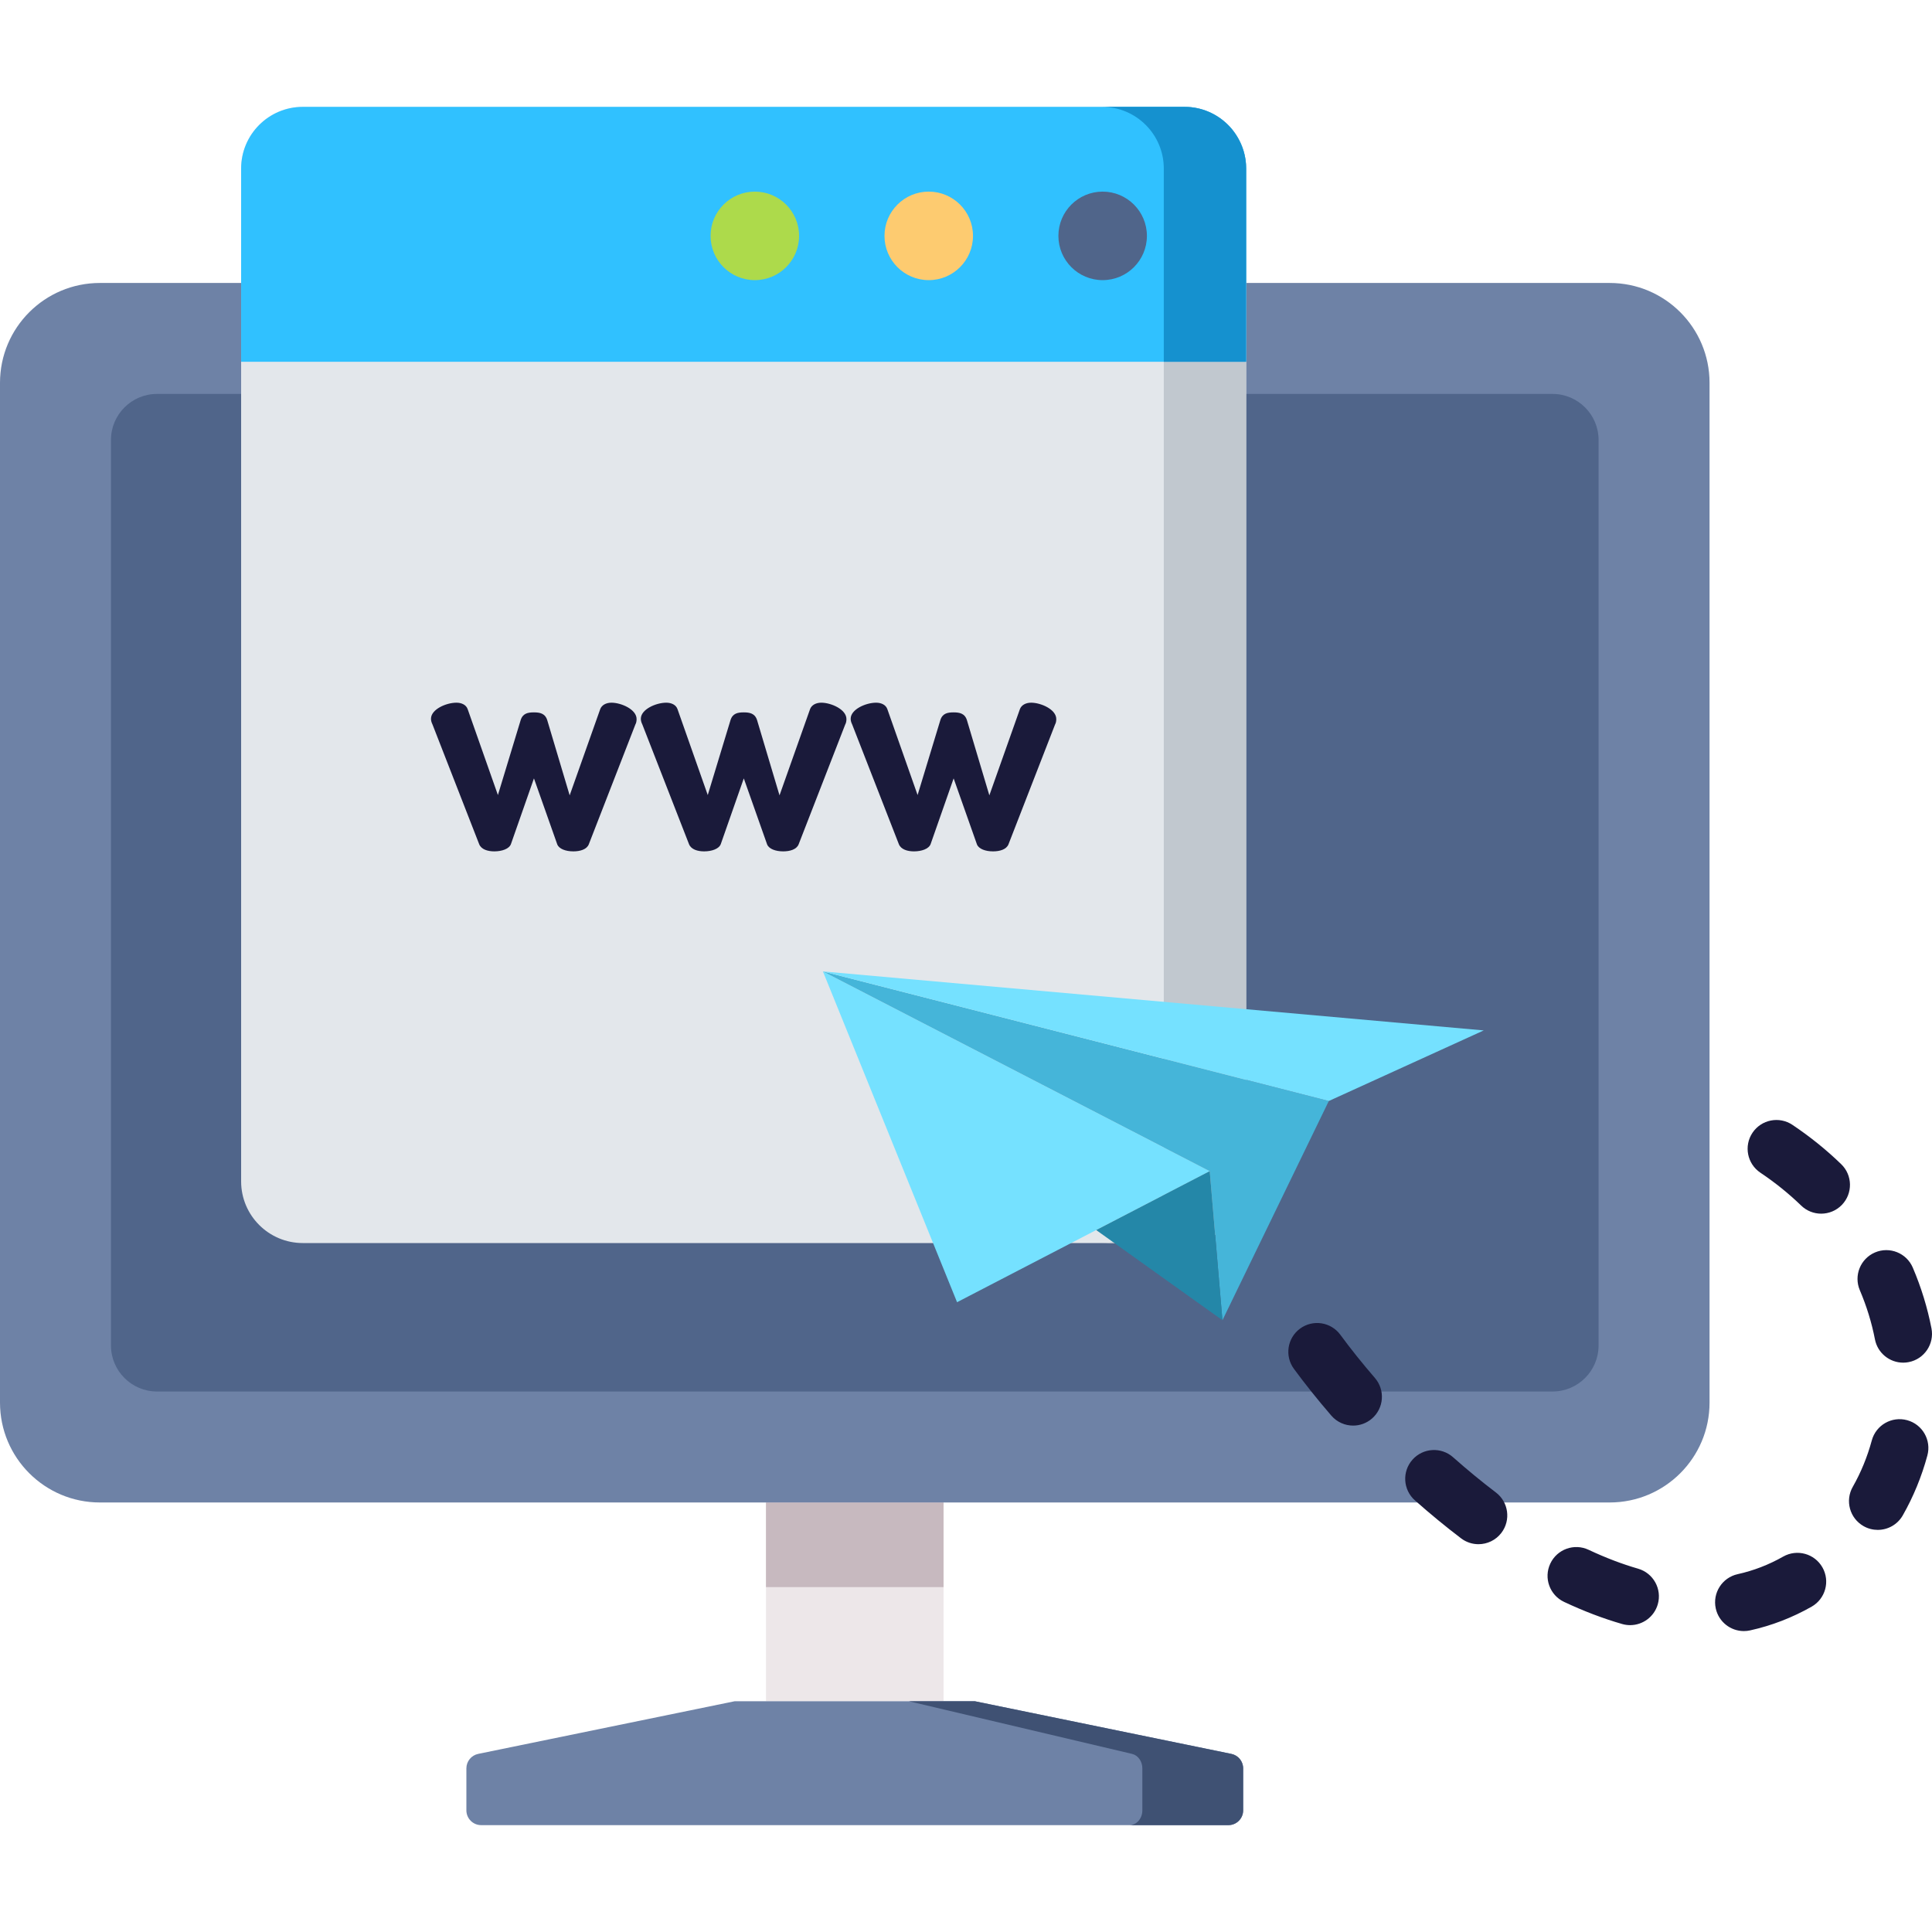
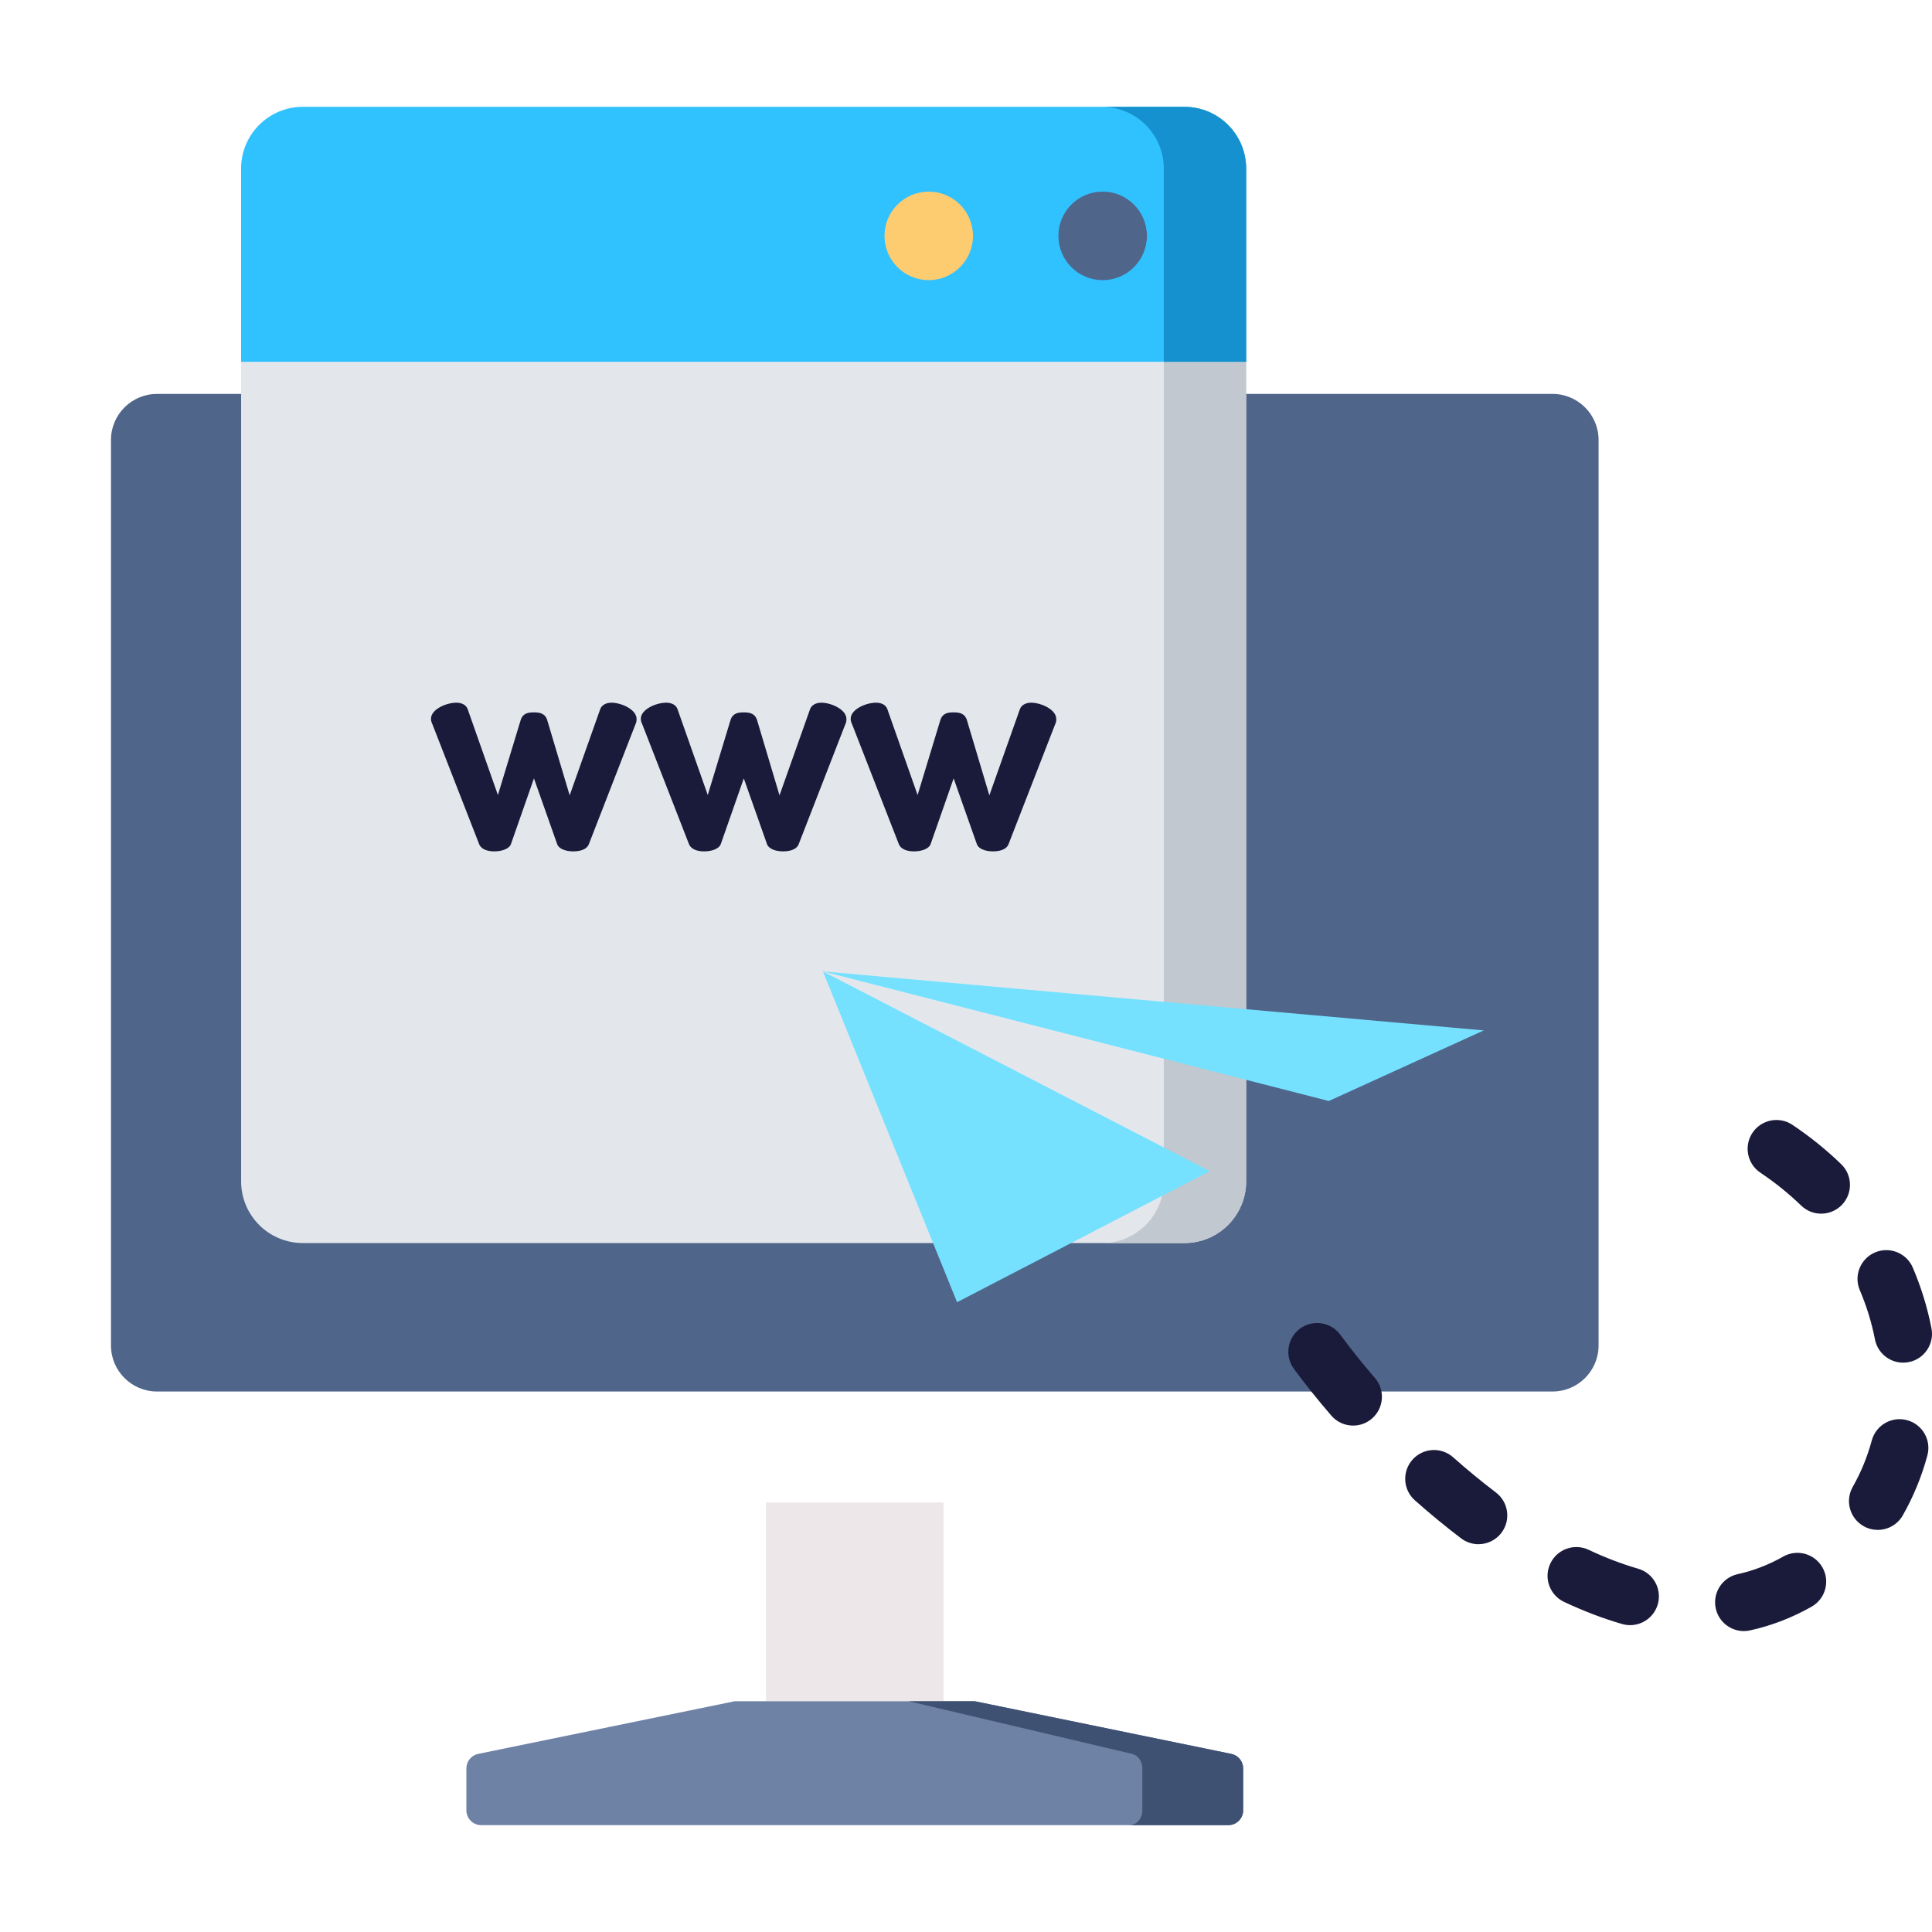
<svg xmlns="http://www.w3.org/2000/svg" version="1.1" id="Capa_1" x="0px" y="0px" viewBox="0 0 512 512" style="enable-background:new 0 0 512 512;" xml:space="preserve" width="512px" height="512px" class="">
  <g>
    <g>
      <g>
        <rect x="202.997" y="398.171" style="fill:#EDE7E9;" width="47.053" height="52.67" data-original="#EDE7E9" />
-         <rect x="202.997" y="398.171" style="fill:#C7B9BF;" width="47.053" height="22.431" data-original="#C7B9BF" />
        <path style="fill:#6E82A6;" d="M258.326,450.842h-63.605l-67.993,13.956c-1.824,0.374-3.133,1.979-3.133,3.841v11.121    c0,2.166,1.756,3.921,3.921,3.921h198.014c2.166,0,3.921-1.756,3.921-3.921v-11.121c0-1.862-1.309-3.467-3.133-3.841    L258.326,450.842z" data-original="#6E82A6" class="" />
        <path style="fill:#3F5173;" d="M326.319,464.798l-67.993-13.956h-17.487l59.168,13.956c1.587,0.374,2.726,1.979,2.726,3.841    v11.121c0,2.166-1.528,3.921-3.412,3.921h26.21c2.166,0,3.921-1.756,3.921-3.921v-11.121    C329.452,466.777,328.143,465.172,326.319,464.798z" data-original="#3F5173" />
      </g>
-       <path style="fill:#6E82A6;" d="M0,101.456v270.248c0,14.617,11.85,26.467,26.467,26.467H426.58   c14.617,0,26.467-11.85,26.467-26.467V101.456c0-14.617-11.85-26.467-26.467-26.467H26.467C11.85,74.989,0,86.839,0,101.456z" data-original="#6E82A6" class="" />
      <path style="fill:#50658A" d="M41.603,368.764c-6.724,0-12.195-5.471-12.195-12.195V116.591c0-6.725,5.471-12.195,12.195-12.195   h369.842c6.724,0,12.195,5.471,12.195,12.195v239.977c0,6.725-5.471,12.195-12.195,12.195H41.603z" data-original="#FF5579" class="active-path" data-old_color="#50658a" />
      <path style="fill:#E3E7EB;" d="M63.901,44.666v268.408c0,9.028,7.319,16.347,16.347,16.347h233.648   c9.028,0,16.347-7.319,16.347-16.347V44.666c0-9.028-7.319-16.347-16.347-16.347H80.248C71.22,28.319,63.901,35.638,63.901,44.666z   " data-original="#E3E7EB" />
      <path style="fill:#C1C8CF;" d="M313.896,28.319h-21.824c9.028,0,16.347,7.319,16.347,16.347v268.408   c0,9.028-7.319,16.347-16.347,16.347h21.824c9.028,0,16.347-7.319,16.347-16.347V44.666   C330.243,35.638,322.924,28.319,313.896,28.319z" data-original="#C1C8CF" />
      <path style="fill:#30C1FF;" d="M313.896,28.319H80.248c-9.028,0-16.347,7.319-16.347,16.347v51.201h266.342V44.666   C330.243,35.638,322.924,28.319,313.896,28.319z" data-original="#30C1FF" />
      <path style="fill:#1591CF;" d="M326.459,34.212c-2.999-3.6-7.512-5.893-12.564-5.893h-21.823   c9.027,0.001,16.345,7.319,16.345,16.347v51.201h21.825V44.666c0-3.186-0.926-6.149-2.502-8.663   c-0.284-0.453-0.588-0.89-0.913-1.311C326.704,34.533,326.588,34.367,326.459,34.212z" data-original="#1591CF" />
      <circle style="fill:#50658A" cx="292.214" cy="62.51" r="11.728" data-original="#FF5579" class="active-path" data-old_color="#50658a" />
      <circle style="fill:#FDCB70;" cx="246.126" cy="62.51" r="11.728" data-original="#FDCB70" />
-       <circle style="fill:#ADDA4B;" cx="200.037" cy="62.51" r="11.728" data-original="#ADDA4B" />
      <g>
        <g>
          <path style="fill:#1A1A3A;" d="M156.027,223.775c-0.562,1.364-2.327,1.846-4.093,1.846c-2.006,0-3.771-0.642-4.253-1.846     l-6.179-17.494l-6.099,17.414c-0.481,1.284-2.408,1.926-4.414,1.926c-1.685,0-3.45-0.481-4.012-1.926l-12.358-31.697     c-0.321-0.642-0.401-1.124-0.401-1.525c0-2.487,4.013-4.253,6.741-4.253c1.364,0,2.567,0.562,2.969,1.685l8.024,22.79     l6.019-19.821c0.562-1.846,1.926-2.086,3.531-2.086c1.524,0,2.969,0.241,3.53,2.086l5.938,19.901l8.104-22.87     c0.401-1.043,1.525-1.685,2.97-1.685c2.567,0,6.66,1.766,6.66,4.333c0,0.481-0.08,1.043-0.321,1.444L156.027,223.775z" data-original="#1A1A3A" />
          <path style="fill:#1A1A3A;" d="M211.638,223.775c-0.562,1.364-2.327,1.846-4.093,1.846c-2.006,0-3.771-0.642-4.253-1.846     l-6.179-17.494l-6.099,17.414c-0.481,1.284-2.408,1.926-4.414,1.926c-1.685,0-3.45-0.481-4.012-1.926l-12.358-31.697     c-0.321-0.642-0.401-1.124-0.401-1.525c0-2.487,4.013-4.253,6.741-4.253c1.364,0,2.567,0.562,2.969,1.685l8.024,22.79     l6.019-19.821c0.562-1.846,1.926-2.086,3.531-2.086c1.524,0,2.969,0.241,3.53,2.086l5.938,19.901l8.104-22.87     c0.401-1.043,1.525-1.685,2.97-1.685c2.567,0,6.66,1.766,6.66,4.333c0,0.481-0.08,1.043-0.321,1.444L211.638,223.775z" data-original="#1A1A3A" />
          <path style="fill:#1A1A3A;" d="M267.248,223.775c-0.562,1.364-2.327,1.846-4.093,1.846c-2.006,0-3.771-0.642-4.253-1.846     l-6.179-17.494l-6.099,17.414c-0.481,1.284-2.408,1.926-4.414,1.926c-1.685,0-3.45-0.481-4.012-1.926l-12.358-31.697     c-0.321-0.642-0.401-1.124-0.401-1.525c0-2.487,4.013-4.253,6.741-4.253c1.364,0,2.567,0.562,2.969,1.685l8.024,22.79     l6.019-19.821c0.562-1.846,1.926-2.086,3.531-2.086c1.524,0,2.969,0.241,3.53,2.086l5.938,19.901l8.104-22.87     c0.401-1.043,1.525-1.685,2.97-1.685c2.567,0,6.66,1.766,6.66,4.333c0,0.481-0.08,1.043-0.321,1.444L267.248,223.775z" data-original="#1A1A3A" />
        </g>
      </g>
      <g>
        <polygon style="fill:#75E1FF;" points="218.081,257.437 320.59,310.367 253.631,345.099   " data-original="#75E1FF" />
-         <polygon style="fill:#45B5D9;" points="320.59,310.367 323.959,349.874 352.147,291.777 218.081,257.437   " data-original="#45B5D9" />
-         <polygon style="fill:#2487A8" points="323.959,349.874 290.503,325.974 320.59,310.367   " data-original="#2487A8" class="" />
        <polygon style="fill:#75E1FF;" points="218.081,257.437 393.21,273.071 352.147,291.777   " data-original="#75E1FF" />
      </g>
      <path style="fill:#1A1A3A;" d="M462.141,432.252c-3.503,0-6.659-2.426-7.445-5.988c-0.907-4.115,1.692-8.187,5.807-9.095   c4.192-0.925,8.248-2.491,12.056-4.655c3.665-2.08,8.323-0.8,10.405,2.863c2.082,3.664,0.8,8.322-2.863,10.405   c-5.137,2.92-10.624,5.035-16.308,6.29C463.238,432.194,462.686,432.252,462.141,432.252z M431.999,430.679   c-0.699,0-1.41-0.097-2.115-0.3c-5.009-1.442-10.184-3.413-15.383-5.858c-3.813-1.794-5.451-6.339-3.657-10.153   c1.794-3.814,6.338-5.452,10.153-3.657c4.467,2.101,8.878,3.784,13.11,5.003c4.05,1.166,6.388,5.395,5.221,9.444   C438.364,428.503,435.313,430.679,431.999,430.679z M391.809,409.228c-1.608,0-3.229-0.506-4.609-1.554   c-4.082-3.1-8.199-6.486-12.236-10.065c-3.154-2.795-3.445-7.618-0.649-10.772c2.794-3.153,7.618-3.444,10.771-0.648   c3.751,3.324,7.567,6.464,11.343,9.331c3.356,2.549,4.011,7.335,1.462,10.692C396.392,408.188,394.113,409.228,391.809,409.228z    M497.624,405.437c-1.28,0-2.576-0.322-3.768-1.001c-3.662-2.085-4.942-6.744-2.856-10.406c2.169-3.811,3.866-7.948,5.044-12.298   c1.102-4.068,5.292-6.471,9.36-5.37c4.068,1.102,6.472,5.293,5.37,9.36c-1.515,5.592-3.706,10.927-6.513,15.858   C502.856,404.051,500.278,405.437,497.624,405.437z M358.595,377.796c-2.142,0-4.271-0.897-5.781-2.646   c-3.614-4.189-6.949-8.358-9.913-12.39c-2.495-3.396-1.766-8.172,1.63-10.667c3.397-2.496,8.172-1.765,10.668,1.63   c2.728,3.714,5.814,7.569,9.17,11.458c2.753,3.191,2.397,8.009-0.793,10.762C362.135,377.186,360.36,377.796,358.595,377.796z    M504.36,361.118c-3.581,0-6.775-2.532-7.482-6.178c-0.859-4.427-2.207-8.806-4.004-13.016c-1.655-3.876,0.146-8.359,4.021-10.014   c3.881-1.656,8.361,0.147,10.014,4.021c2.221,5.2,3.886,10.617,4.95,16.1c0.804,4.137-1.899,8.142-6.036,8.944   C505.331,361.072,504.842,361.118,504.36,361.118z M482.63,321.634c-1.913,0-3.827-0.714-5.31-2.151   c-3.263-3.162-6.896-6.091-10.798-8.705c-3.501-2.345-4.438-7.085-2.093-10.586c2.346-3.501,7.086-4.439,10.586-2.093   c4.659,3.121,9.009,6.628,12.926,10.425c3.026,2.932,3.102,7.763,0.169,10.79C486.614,320.858,484.623,321.634,482.63,321.634z" data-original="#1A1A3A" />
    </g>
  </g>
</svg>